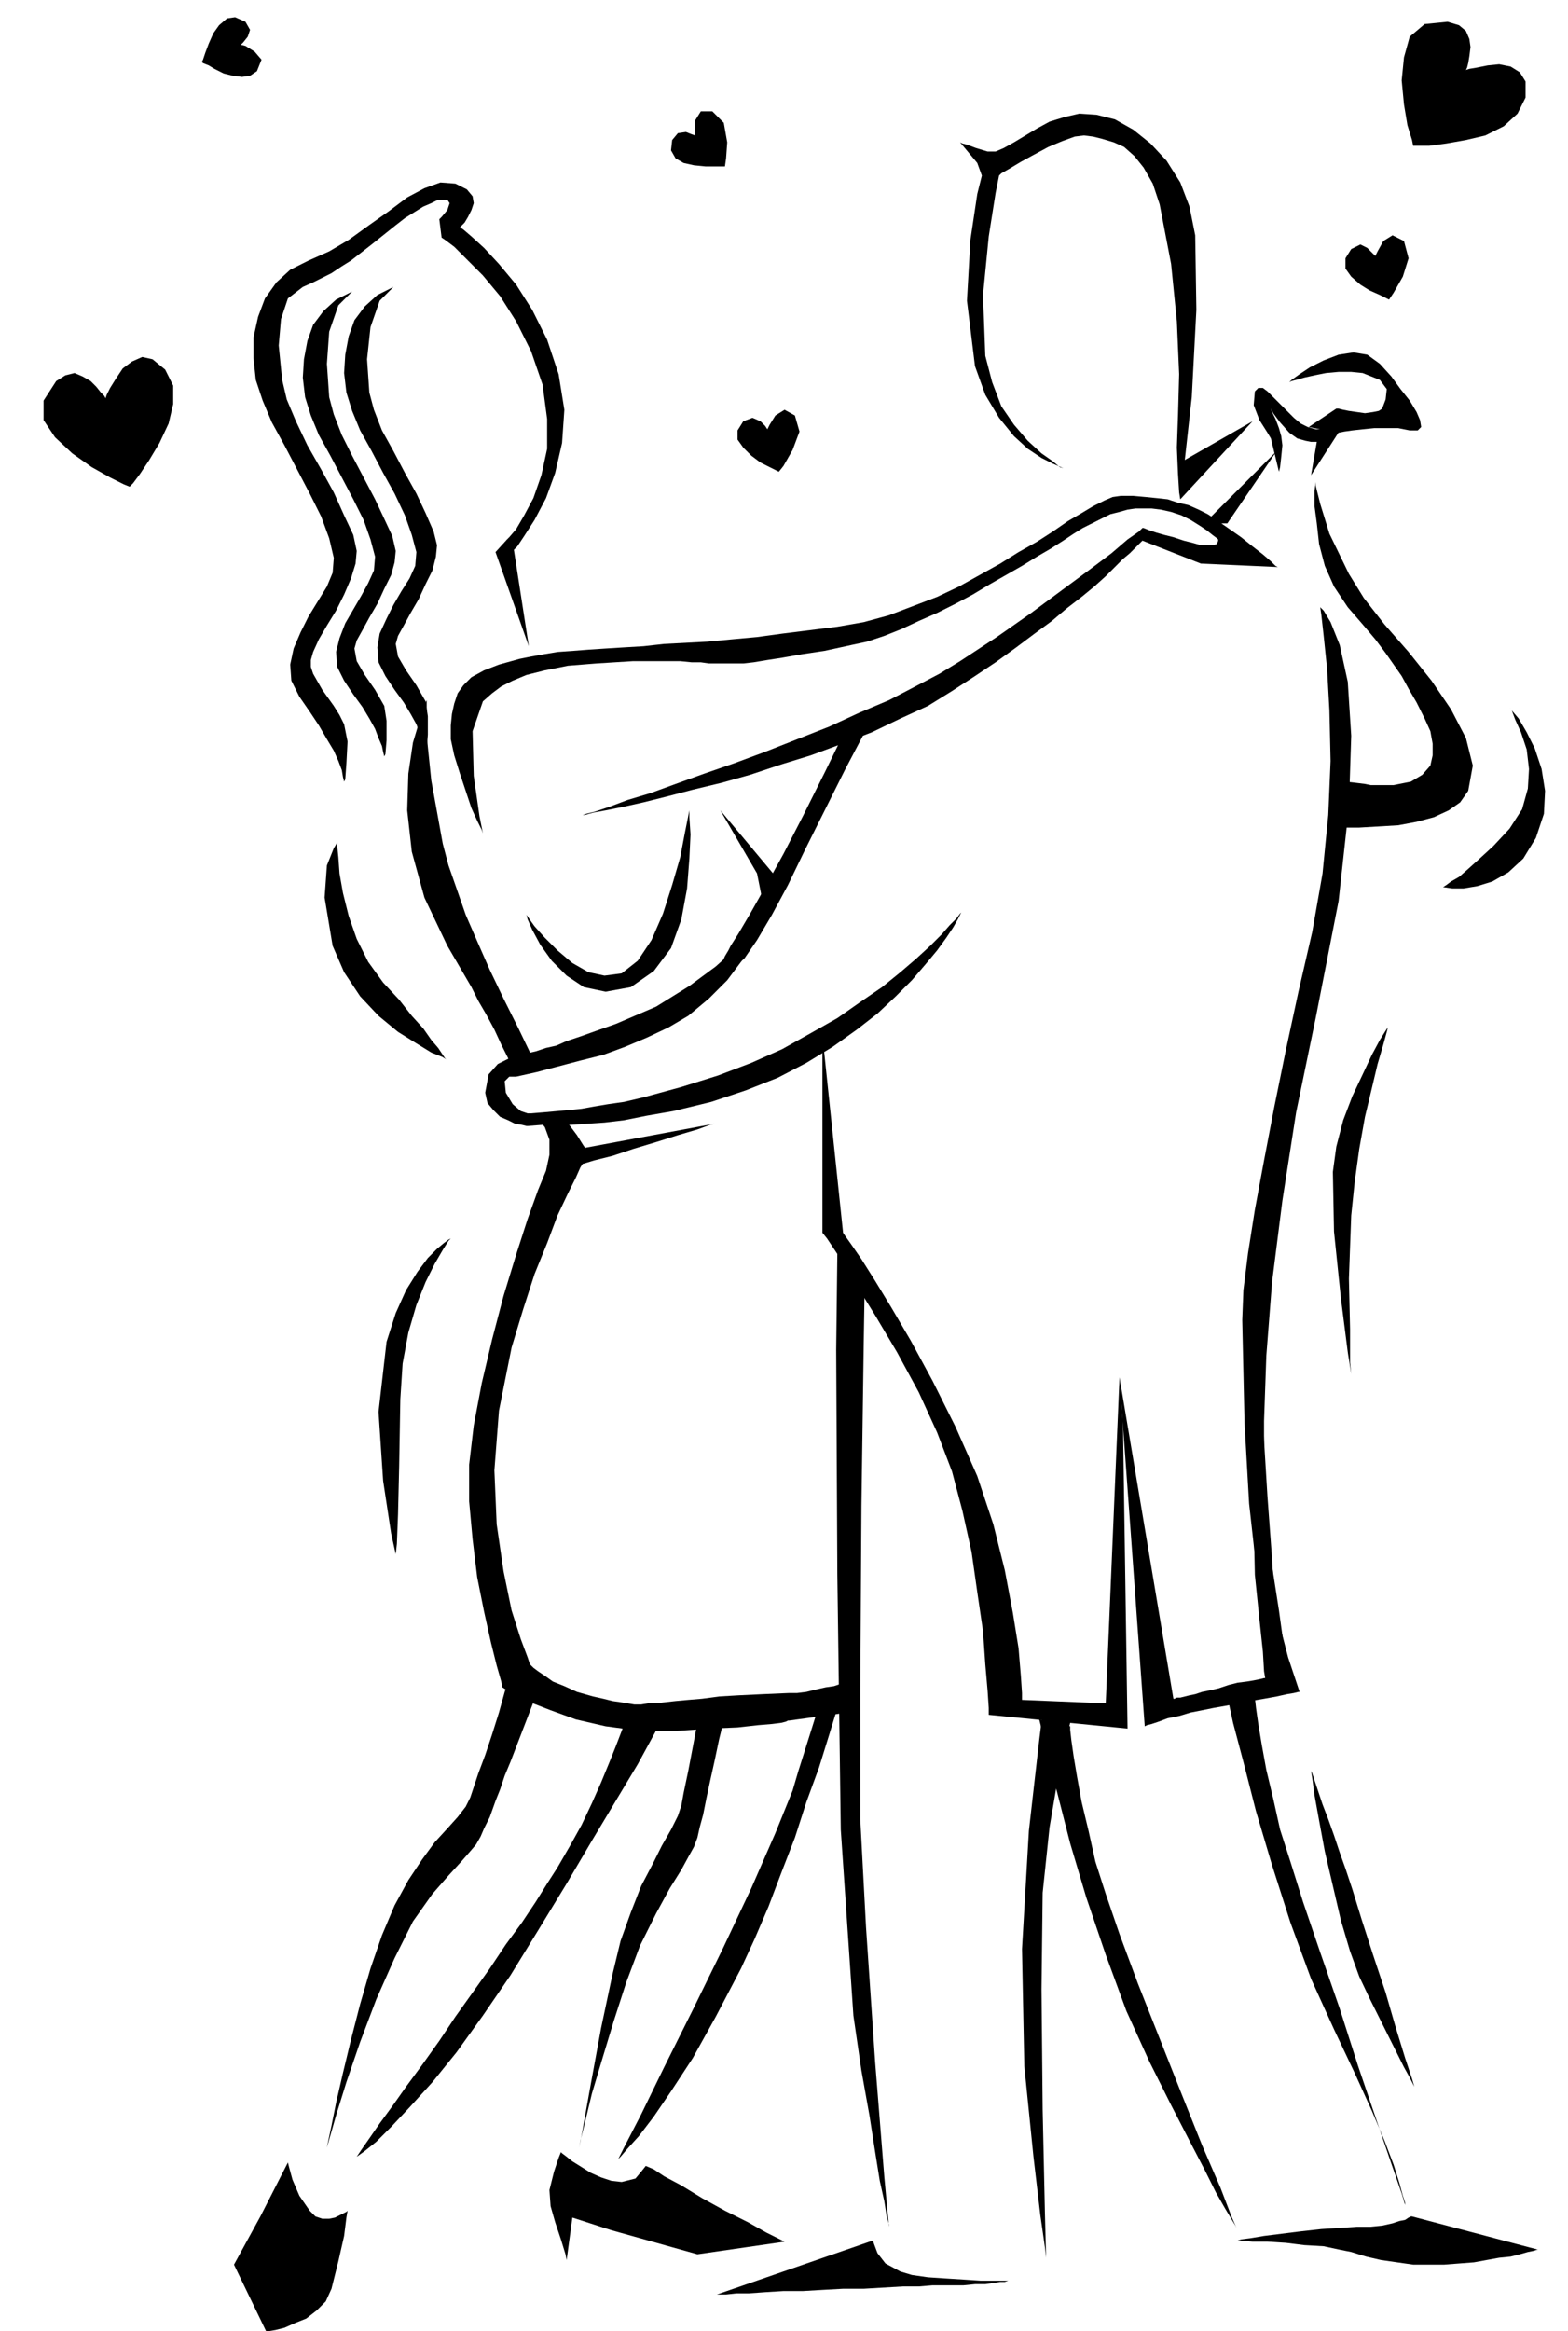
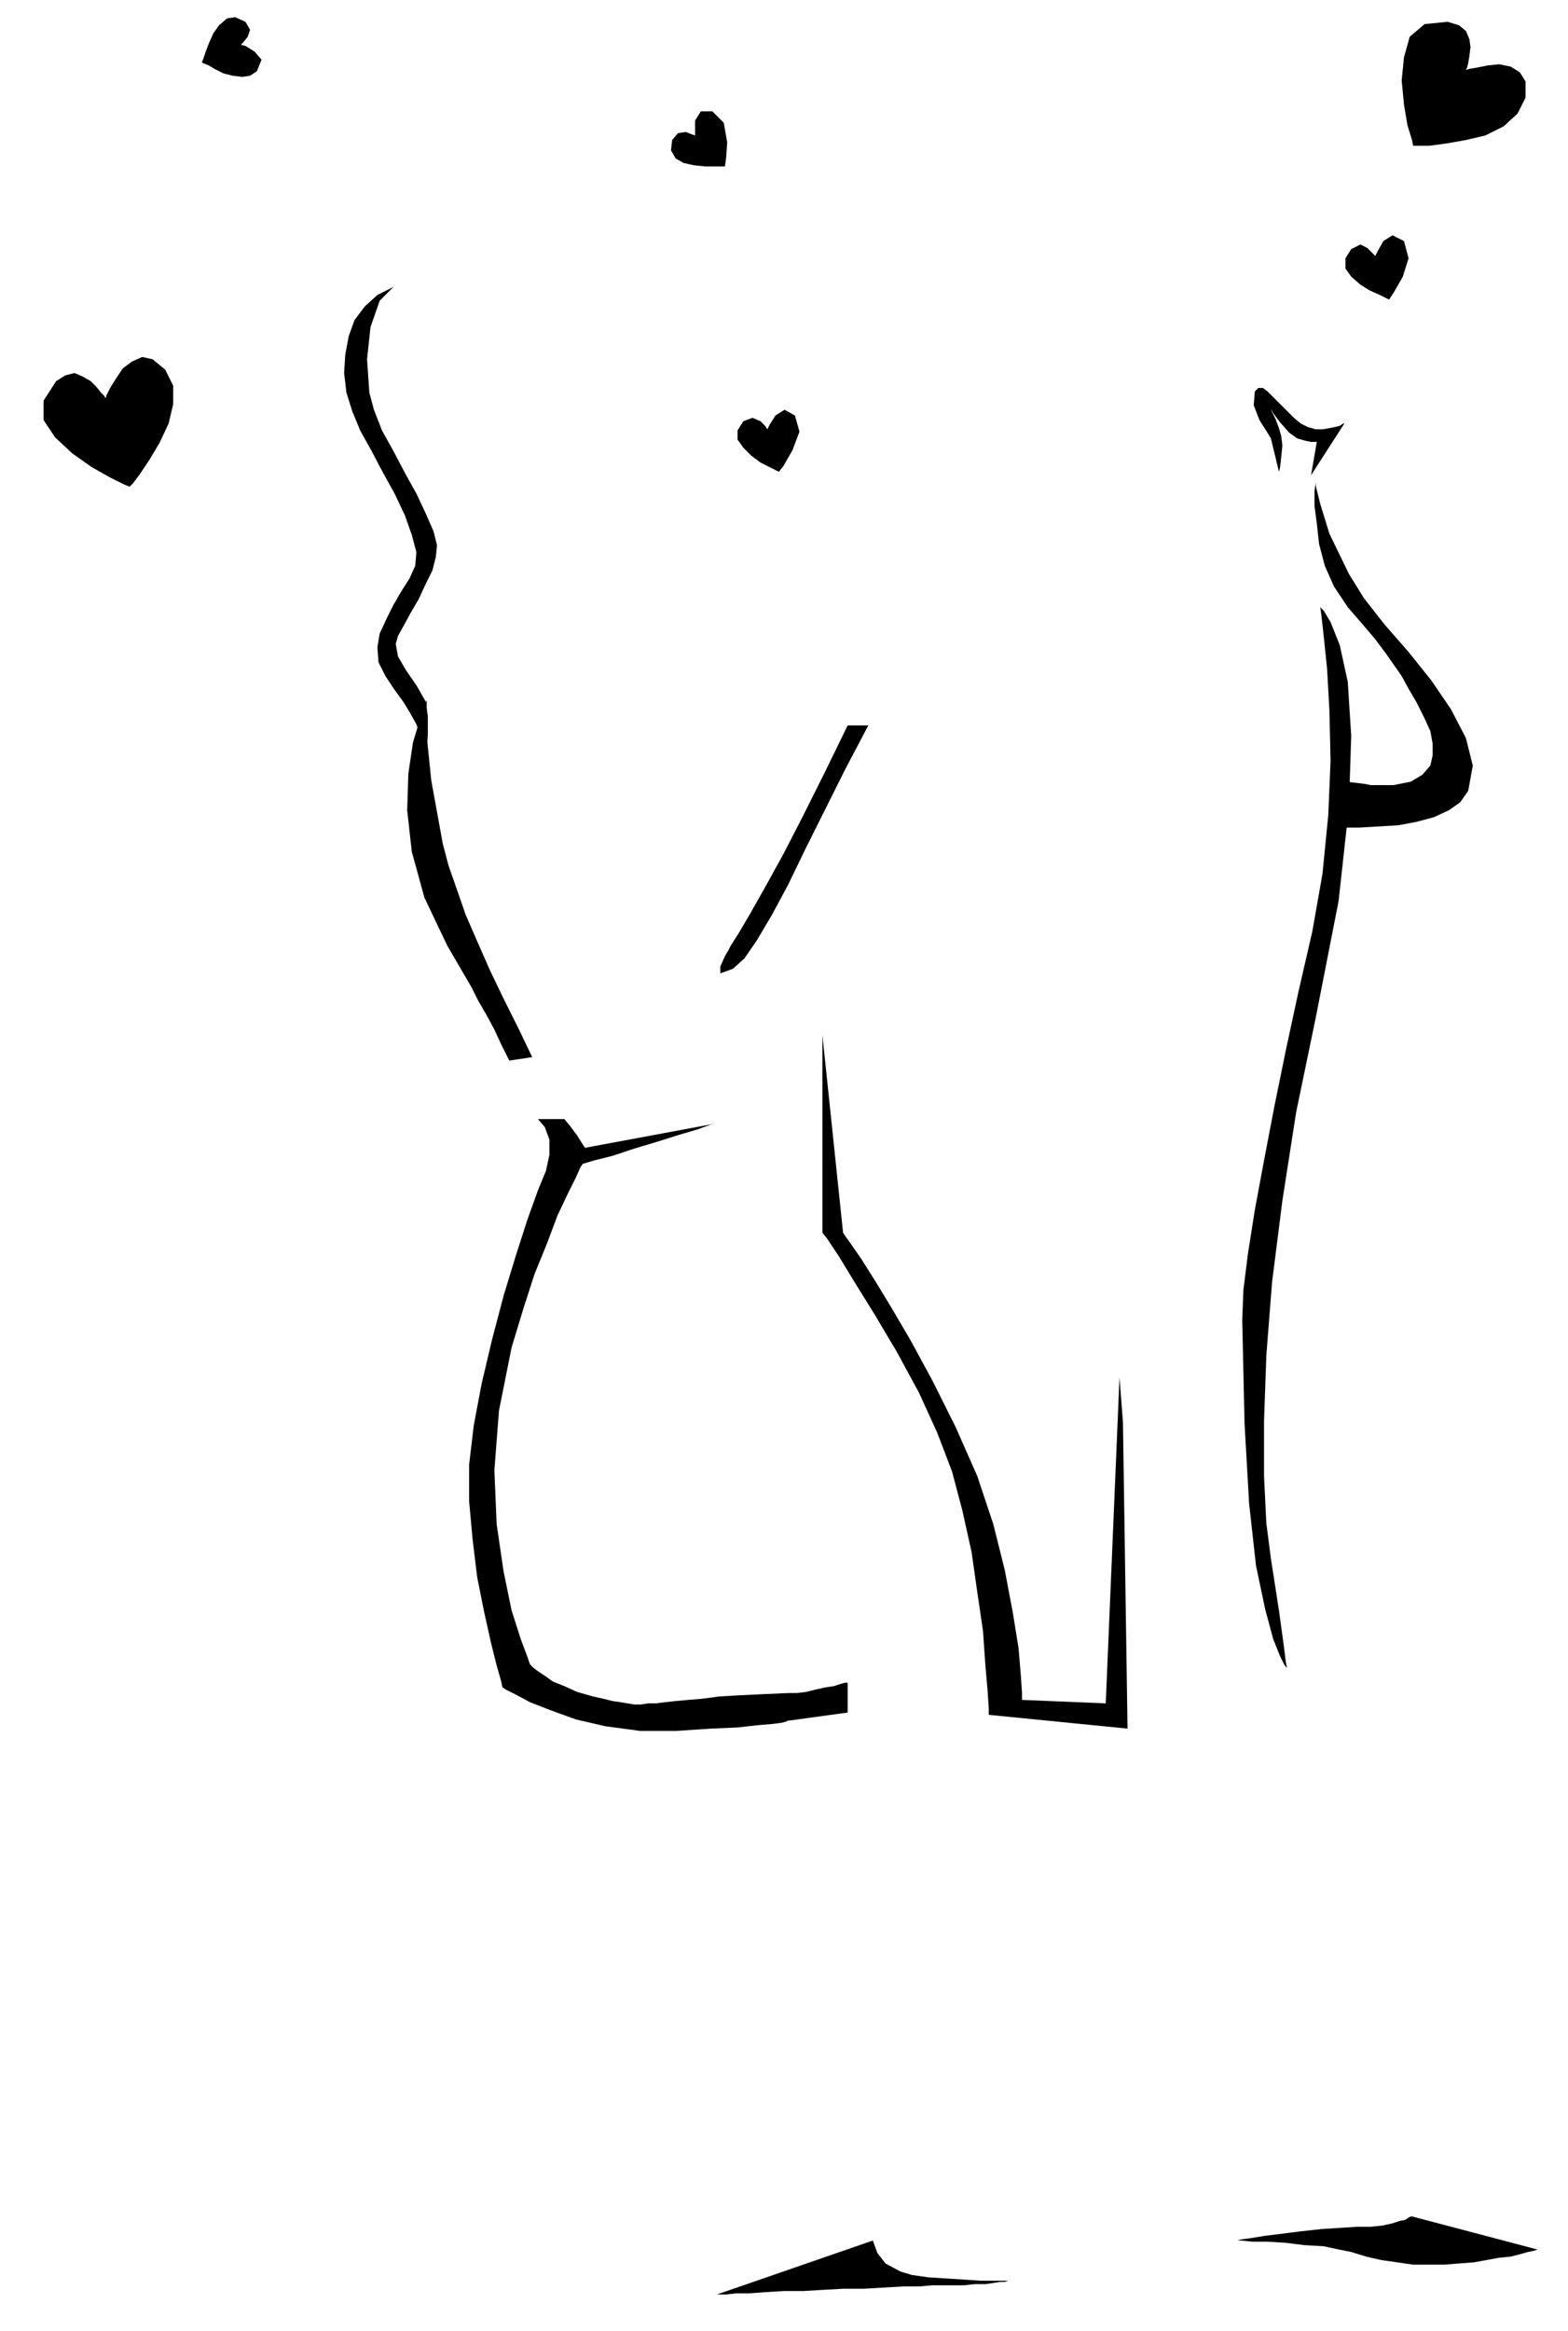
<svg xmlns="http://www.w3.org/2000/svg" width="1.367in" height="2.031in" fill-rule="evenodd" stroke-linecap="round" preserveAspectRatio="none" viewBox="0 0 1367 2031">
  <style>.pen1{stroke:none}.brush2{fill:#000}</style>
-   <path d="m489 1875-2 5-4 12-4 16 1 14 4 14 5 15 4 13 1 5 5-37 34 11 75 21 76-11-4-2-12-6-16-9-20-10-20-11-18-11-15-8-9-6-7-3-4 5-5 6-12 3-9-1-9-3-9-4-8-5-8-5-5-4-4-3-1-1zm612-641 1 21 3 49 4 54 2 36 5 23 7 27 7 21 3 9h-1l-4 1-6 1-9 2-11 2-12 2-15 3-17 3-10 2-10 2-10 3-10 2-8 3-6 2-4 1-2 1-22-304 47 280h1l2-1h3l4-1 4-1 5-1 6-2 5-1 9-2 9-3 8-2 8-1 6-1 5-1 4-1h1l-1-6-1-17-3-28-4-39-1-47 3-45 3-33 2-13zm-371-142-1 84 1 196 3 222 11 162 7 48 7 39 5 32 4 25 4 18 2 13 2 7v2l-4-43-8-100-8-118-5-94v-113l1-160 2-142 1-62-24-16zm180 392-4 32-9 79-6 103 2 102 8 79 6 51 4 28 1 9-1-38-2-91-1-105 1-84 6-57 8-47 7-32 3-12-23-17z" class="pen1 brush2" />
-   <path d="m1068 1470 2 8 5 23 9 34 11 43 14 47 16 50 18 49 20 44 18 38 15 33 11 26 8 21 5 16 3 11 2 6v2l-3-10-9-26-13-38-16-47-16-50-17-49-15-44-11-35-9-28-6-27-6-25-4-22-3-18-2-14-1-9v-3l-26-6zm-162 28 2 8 5 23 9 34 11 43 14 47 17 50 18 49 20 44 19 38 16 31 13 25 10 20 8 14 6 10 3 5 1 2-4-9-10-26-16-37-18-45-19-48-19-48-16-43-12-35-9-28-6-27-6-25-4-22-3-18-2-14-1-9v-3l-27-6zM450 938l18-4 19-5 19-5 20-5 19-7 19-8 19-9 17-10 18-15 16-16 12-16 10-16 8-14 5-12 3-7 1-3-2 3-5 8-9 13-14 15-19 17-23 17-29 18-35 15-17 6-14 5-12 4-9 4-9 2-9 3-9 2-10 3-4 1-10 5-8 9-3 16 2 9 5 6 6 6 7 3 6 3 6 1 4 1h1l13-1h25l14-1 15-1 17-2 20-4 23-4 33-8 30-10 28-11 25-13 23-14 21-15 18-14 16-15 14-14 12-14 10-12 8-11 6-9 4-7 2-4 1-2-1 1-3 4-6 6-7 8-10 10-12 11-14 12-16 13-19 13-20 14-23 13-25 14-27 12-29 11-32 10-33 9-17 4-14 2-12 2-11 2-10 1-11 1-11 1-12 1h-3l-6-2-7-6-6-10-1-10 4-4h6zm292-376 14-3 15-5 15-6 15-7 16-7 16-8 15-8 15-9 14-8 14-8 13-8 12-7 11-7 9-6 8-5 6-3 10-5 8-4 8-2 7-2 7-1h14l8 1 9 2 9 3 8 4 8 5 6 4 5 4 4 3 1 1v1l-1 3-4 1h-10l-7-2-8-2-9-3-8-2-7-2-6-2-5-2h-1l-3 3-10 7-14 12-20 15-23 17-27 20-30 21-32 21-18 11-21 11-23 12-26 11-26 12-28 11-28 11-27 10-26 9-25 9-22 8-20 6-16 6-12 4-8 2-3 1h2l7-2 11-2 15-3 18-4 20-5 23-6 25-6 25-7 27-9 26-8 27-10 26-10 25-12 24-11 21-13 20-13 18-12 18-13 16-12 15-11 13-11 13-10 11-9 10-9 8-8 7-7 6-5 5-5 3-3 2-2 1-1 51 20 67 3-2-1-4-4-7-6-9-7-10-8-10-7-10-7-9-6-8-4-9-4-9-2-9-3-9-1-10-1-11-1h-11l-7 1-7 3-10 5-10 6-12 7-13 9-14 9-16 9-16 10-18 10-18 10-19 9-21 8-21 8-22 6-23 4-24 3-24 3-22 3-22 2-21 2-19 1-19 1-18 2-17 1-16 1-15 1-13 1-14 1-12 2-11 2-10 2-18 5-13 5-11 6-7 7-5 7-3 9-2 9-1 10v12l3 14 5 16 5 15 5 15 5 11 4 8 1 3-3-15-5-35-1-39 9-26 8-7 8-6 10-5 12-5 16-4 20-4 25-2 32-2h41l10 1h8l7 1h30l9-1 12-2 13-2 17-3 20-3 23-5zm287-127 3-26 7-63 4-76-1-65-5-25-8-21-12-19-14-15-15-12-16-9-16-4-15-1-13 3-13 4-11 6-10 6-10 6-9 5-7 3h-7l-10-3-8-3-4-1-2-1 15 18 4 11-4 16-6 40-3 53 7 57 9 25 12 20 13 16 12 11 12 8 10 5 7 3 2 1-3-1-6-5-10-7-12-11-12-14-11-16-8-21-6-23-2-53 5-51 6-38 3-15 2-2 7-4 10-6 11-6 13-7 12-5 11-4 8-1 8 1 8 2 10 3 9 4 9 8 8 10 8 14 6 18 10 52 5 50 2 46-1 36-1 28 1 23 1 16 1 6z" class="pen1 brush2" />
-   <path d="m461 563-13-84 3-3 6-9 9-14 10-19 8-22 6-26 2-29-5-31-10-30-13-26-14-22-15-18-13-14-11-10-7-6-3-2 1-1 3-3 3-5 3-6 2-6-1-6-5-6-10-5-13-1-14 5-15 8-16 12-17 12-18 13-17 10-18 8-16 8-12 11-10 14-6 16-4 18v18l2 19 6 18 8 19 11 20 11 21 11 21 10 20 7 19 4 17-1 13-5 12-8 13-8 13-7 14-6 14-3 14 1 14 7 14 9 13 8 12 7 12 6 10 4 9 3 8 1 6 1 4 1-2 1-14 1-19-3-15-4-8-5-8-5-7-5-7-4-7-4-7-2-6v-6l2-7 5-11 7-12 8-13 7-14 6-14 4-13 1-11-3-14-8-17-9-20-11-20-12-21-10-21-8-19-4-17-3-30 2-23 6-18 13-10 9-4 8-4 8-4 9-6 8-5 9-7 9-7 10-8 10-8 9-7 8-5 8-5 7-3 6-3h8l2 3-2 6-5 6-2 2 2 16 3 2 8 6 11 11 14 14 15 18 14 22 13 26 10 29 4 30v26l-5 23-7 20-8 15-7 12-6 7-2 2-10 11 29 82z" class="pen1 brush2" />
-   <path d="m307 254-14 7-11 10-9 12-5 14-3 16-1 16 2 17 5 16 7 17 10 18 10 19 10 19 9 18 6 17 4 15-1 12-5 11-6 11-7 12-7 12-5 13-3 12 1 13 6 12 8 12 8 11 6 10 5 9 3 8 3 7 1 5 1 4 1-2 1-12v-17l-2-13-8-14-9-13-7-12-2-11 2-7 5-9 6-11 7-12 6-13 6-12 3-11 1-10-3-13-7-15-8-17-10-19-10-19-9-18-7-18-4-15-2-29 2-28 8-23 12-12z" class="pen1 brush2" />
  <path d="m343 250-14 7-11 10-9 12-5 14-3 16-1 16 2 17 5 16 7 17 10 18 10 19 10 18 9 19 6 17 4 15-1 12-5 11-7 11-7 12-6 12-6 13-2 12 1 13 6 12 8 12 8 11 6 10 5 9 3 8 3 7 1 5 1 4 1-2 1-13v-16l-2-13-8-14-9-13-7-12-2-11 2-7 5-9 6-11 7-12 6-13 6-12 3-12 1-10-3-12-7-16-8-17-10-18-10-19-10-18-7-18-4-15-2-29 3-28 8-23 12-12zm889-123h14l15-2 17-3 17-4 16-8 12-11 7-14V71l-5-8-8-5-10-2-10 1-10 2-6 1-3 1 1-2 1-4 1-6 1-8-1-7-3-7-6-5-10-3-20 2-13 11-5 18-2 20 2 21 3 18 4 13 1 5zm-600 18 1-7 1-14-3-17-10-10h-10l-5 8v13l-3-1-5-2-7 1-5 6-1 9 4 7 7 4 9 2 10 1h17zM176 54l1 1 5 2 5 3 8 4 8 2 8 1 7-1 6-4 4-10-6-7-8-5-4-1 2-2 4-5 2-6-4-7-9-4-7 1-7 6-5 7-4 9-3 8-2 6-1 2zm503 357 4-5 8-14 6-16-4-14-9-5-8 5-5 8-2 4-2-3-4-4-7-3-8 3-5 8v8l5 7 7 7 8 6 8 4 6 3 2 1zm-566 13 3-3 6-8 8-12 9-15 8-17 4-17v-16l-7-14-11-9-9-2-9 4-8 6-6 9-5 8-3 6-1 3-1-2-3-3-4-5-5-5-7-4-7-3-8 2-8 5-11 17v17l10 15 15 14 17 12 16 9 12 6 5 2zm1098-163 4-6 8-14 5-16-4-15-10-5-8 5-5 9-2 4-2-2-5-5-6-3-8 4-5 8v9l5 7 8 7 8 5 9 4 6 3 2 1zM757 632l-20 38-18 36-17 34-15 31-14 26-13 22-11 16-10 9-11 4v-6l4-9 3-5 2-4 7-11 10-17 13-23 16-29 17-33 19-38 20-41h18zm394-103 3 3 6 10 8 20 7 32 3 47-2 62-9 82-20 102-17 82-12 77-9 71-5 64-2 57v48l2 41 4 31 7 45 4 29 2 16 1 5-2-2-4-8-6-15-7-26-8-38-6-54-4-70-2-90 1-26 4-32 6-38 8-43 9-47 10-49 11-51 12-52 9-51 5-51 2-47-1-44-2-36-3-29-2-18-1-7zM717 902v172l4 5 10 15 14 23 18 29 19 32 19 35 16 35 13 34 9 34 8 36 5 35 5 34 2 29 2 23 1 15v6l121 12-4-267-3-39-12 284-73-3v-6l-1-15-2-24-5-31-7-37-10-40-14-42-19-43-20-40-19-35-17-29-14-23-12-19-9-13-5-7-2-3-18-172zm44 1050-136 47h8l9-1h11l14-1 16-1h17l17-1 18-1h18l17-1 17-1h14l12-1h27l10-1h9l7-1 6-1h4l3-1h1-25l-15-1-16-1-15-1-14-2-10-3-13-7-7-9-3-8-1-3zm470-21 110 29h-1l-3 1-5 1-7 2-8 2-10 1-11 2-11 2-13 1-13 1h-27l-14-2-14-2-13-3-13-4-10-2-14-3-17-1-16-2-16-1h-13l-10-1h-3l3-1 8-1 12-2 16-2 16-2 18-2 16-1 15-1h12l10-1 9-2 6-2 5-1 3-2 2-1h1zM469 975l6 7 4 11v13l-3 14-7 17-9 25-10 31-11 36-10 38-9 38-7 37-4 34v32l3 33 4 33 6 30 6 27 5 20 4 14 1 5 3 2 8 4 13 7 18 7 22 8 26 6 30 4h32l30-2 23-1 18-2 12-1 8-1 4-1 2-1h1l51-7v-26h-2l-4 1-6 2-7 1-9 2-8 2-8 1h-7l-23 1-21 1-17 1-15 2-12 1-11 1-9 1-8 1h-7l-6 1h-6l-6-1-6-1-7-1-8-2-9-2-14-4-11-5-10-4-7-5-6-4-4-3-2-2-1-1-2-6-6-16-8-25-7-34-6-41-2-47 4-52 11-55 10-33 10-31 11-27 9-24 9-19 7-14 4-9 2-3 10-3 16-4 18-6 20-6 19-6 17-5 11-4 4-1-113 21-2-3-5-8-6-8-5-6h-23z" class="pen1 brush2" />
  <path d="m464 921-12-25-13-26-12-25-11-25-10-23-8-23-7-20-5-19-10-55-4-39v-31l-2 4-4 13-6 20-4 27-1 32 4 36 11 40 20 42 7 12 7 12 7 12 6 12 7 12 7 13 6 13 7 14 20-3zm706-200h15l17-1 17-1 16-3 15-4 13-6 10-7 7-10 4-22-6-24-13-25-17-25-20-25-21-24-18-23-13-21-17-35-8-26-4-16v-6 3l-1 8v13l2 15 2 18 5 19 8 18 12 18 13 15 11 13 9 12 7 10 7 10 6 11 7 12 7 14 5 11 2 11v10l-2 9-7 8-10 6-15 3h-20l-5-1-8-1-9-1-5-1 2 41zm-27-307 29-45h-1l-3 2-4 1-5 1-6 1h-6l-7-2-6-3-6-5-6-6-6-6-6-6-5-5-4-3h-4l-3 3-1 12 5 13 7 11 3 5 7 29 1-4 1-9 1-10-1-8-2-7-3-8-3-6-1-3 2 4 6 8 8 9 7 5 7 2 5 1h5l-5 29z" class="pen1 brush2" />
-   <path d="m1124 333 2-2 7-5 9-6 12-6 13-5 13-2 12 2 11 8 10 11 8 11 8 10 6 10 3 7 1 6-3 3h-7l-10-2h-21l-10 1-9 1-7 1-5 1h-2l-24-5 24-16h2l4 1 5 1 7 1 7 1 7-1 5-1 3-2 3-8 1-9-6-8-15-6-10-1h-11l-11 1-10 2-9 2-7 2-4 1-2 1zm-32 34-63 36v32l63-68zm21 26-63 63h20l43-63zM628 706l32 55 4 20 10-20-46-55zm-89 1175 2-2 6-7 10-11 13-17 15-22 19-29 20-36 22-42 12-26 12-28 11-29 12-31 10-31 11-30 9-29 8-26-4 1-5 1-4 1-5 1-5 16-6 19-6 19-5 17-15 37-21 48-25 53-26 53-25 50-20 41-15 29-5 10zm-230 0 2-2 7-5 10-8 13-13 16-17 20-22 21-26 23-32 24-35 24-39 25-41 23-39 21-35 18-30 12-22 6-11-7-2-7-1-7-2-7-2-4 11-5 13-6 15-7 17-8 18-9 19-10 18-11 19-9 14-10 16-12 18-14 19-14 21-15 21-15 21-14 21-15 21-14 19-12 17-11 15-9 13-7 10-4 6-2 2zm225-161-10 47-9 49-7 39-3 16 1-6 4-16 6-25 9-30 10-33 11-34 12-32 14-28 12-22 10-16 6-11 5-9 3-8 2-9 3-11 3-15 3-14 4-18 4-19 4-16h-10l-2 1-11 1-4 21-4 21-4 19-2 11-3 9-6 12-8 14-8 16-10 19-9 23-9 25-7 29zm-201-34-10 29-9 31-8 31-7 29-6 26-4 20-3 14-1 5 2-7 6-21 9-29 12-35 14-37 16-36 16-32 17-24 14-16 11-12 7-8 6-7 4-7 3-7 5-10 5-14 4-10 4-12 5-12 5-13 5-13 5-13 5-13 5-11-1-1-2-1-1-2-1-1-4-5-4-5-4-6-3-7-4 13-6 17-5 18-6 19-6 18-6 16-4 12-3 9-4 8-7 9-9 10-11 12-11 15-12 18-12 22-11 26zm-82 198-24 47-23 42 28 58h2l6-1 8-2 9-4 10-4 9-7 8-8 5-11 6-24 5-22 2-16 1-6-1 1-2 1-4 2-4 2-5 1h-6l-6-2-5-5-9-13-6-14-3-11-1-4zm959-989-1 4-3 11-5 17-5 21-6 25-5 28-4 29-3 29-2 55 1 44v29l1 10-3-19-6-47-6-58-1-52 3-22 6-23 8-21 9-19 8-17 7-13 5-8 2-3zm106-279 2 3 3 8 5 11 5 15 2 17-1 17-5 18-11 17-14 15-12 11-10 9-8 7-7 4-4 3-3 2h-1 2l7 1h10l12-2 13-4 14-8 13-12 11-18 7-21 1-20-3-19-6-18-7-14-7-12-6-7-2-3zM294 734v3l1 10 1 14 3 17 5 20 7 20 10 20 13 18 14 15 11 14 10 11 7 10 6 7 4 6 2 3 1 1-3-2-10-4-13-8-16-10-17-14-16-17-14-21-10-23-7-42 2-28 6-15 3-5zm99 345-2 2-5 8-7 12-8 16-8 20-7 24-5 27-2 31-1 58-1 42-1 26-1 9-4-18-7-46-4-60 7-61 8-25 9-20 10-16 9-12 8-8 6-5 4-3 2-1zm750 464 1 6 2 15 4 22 5 27 7 30 7 30 8 27 8 22 9 19 9 18 8 16 7 14 6 12 5 9 3 6 1 2-2-7-6-18-8-26-9-31-11-33-10-31-8-26-6-18-5-14-5-15-5-14-5-13-4-12-3-9-2-6-1-2zM459 797l2 3 5 7 9 10 11 11 13 11 14 8 14 3 15-2 14-11 12-18 10-23 8-25 7-24 4-21 3-15 1-5v6l1 15-1 21-2 26-5 27-9 25-15 20-20 14-22 4-19-4-15-10-13-13-10-14-7-13-4-9-1-4z" class="pen1 brush2" />
</svg>